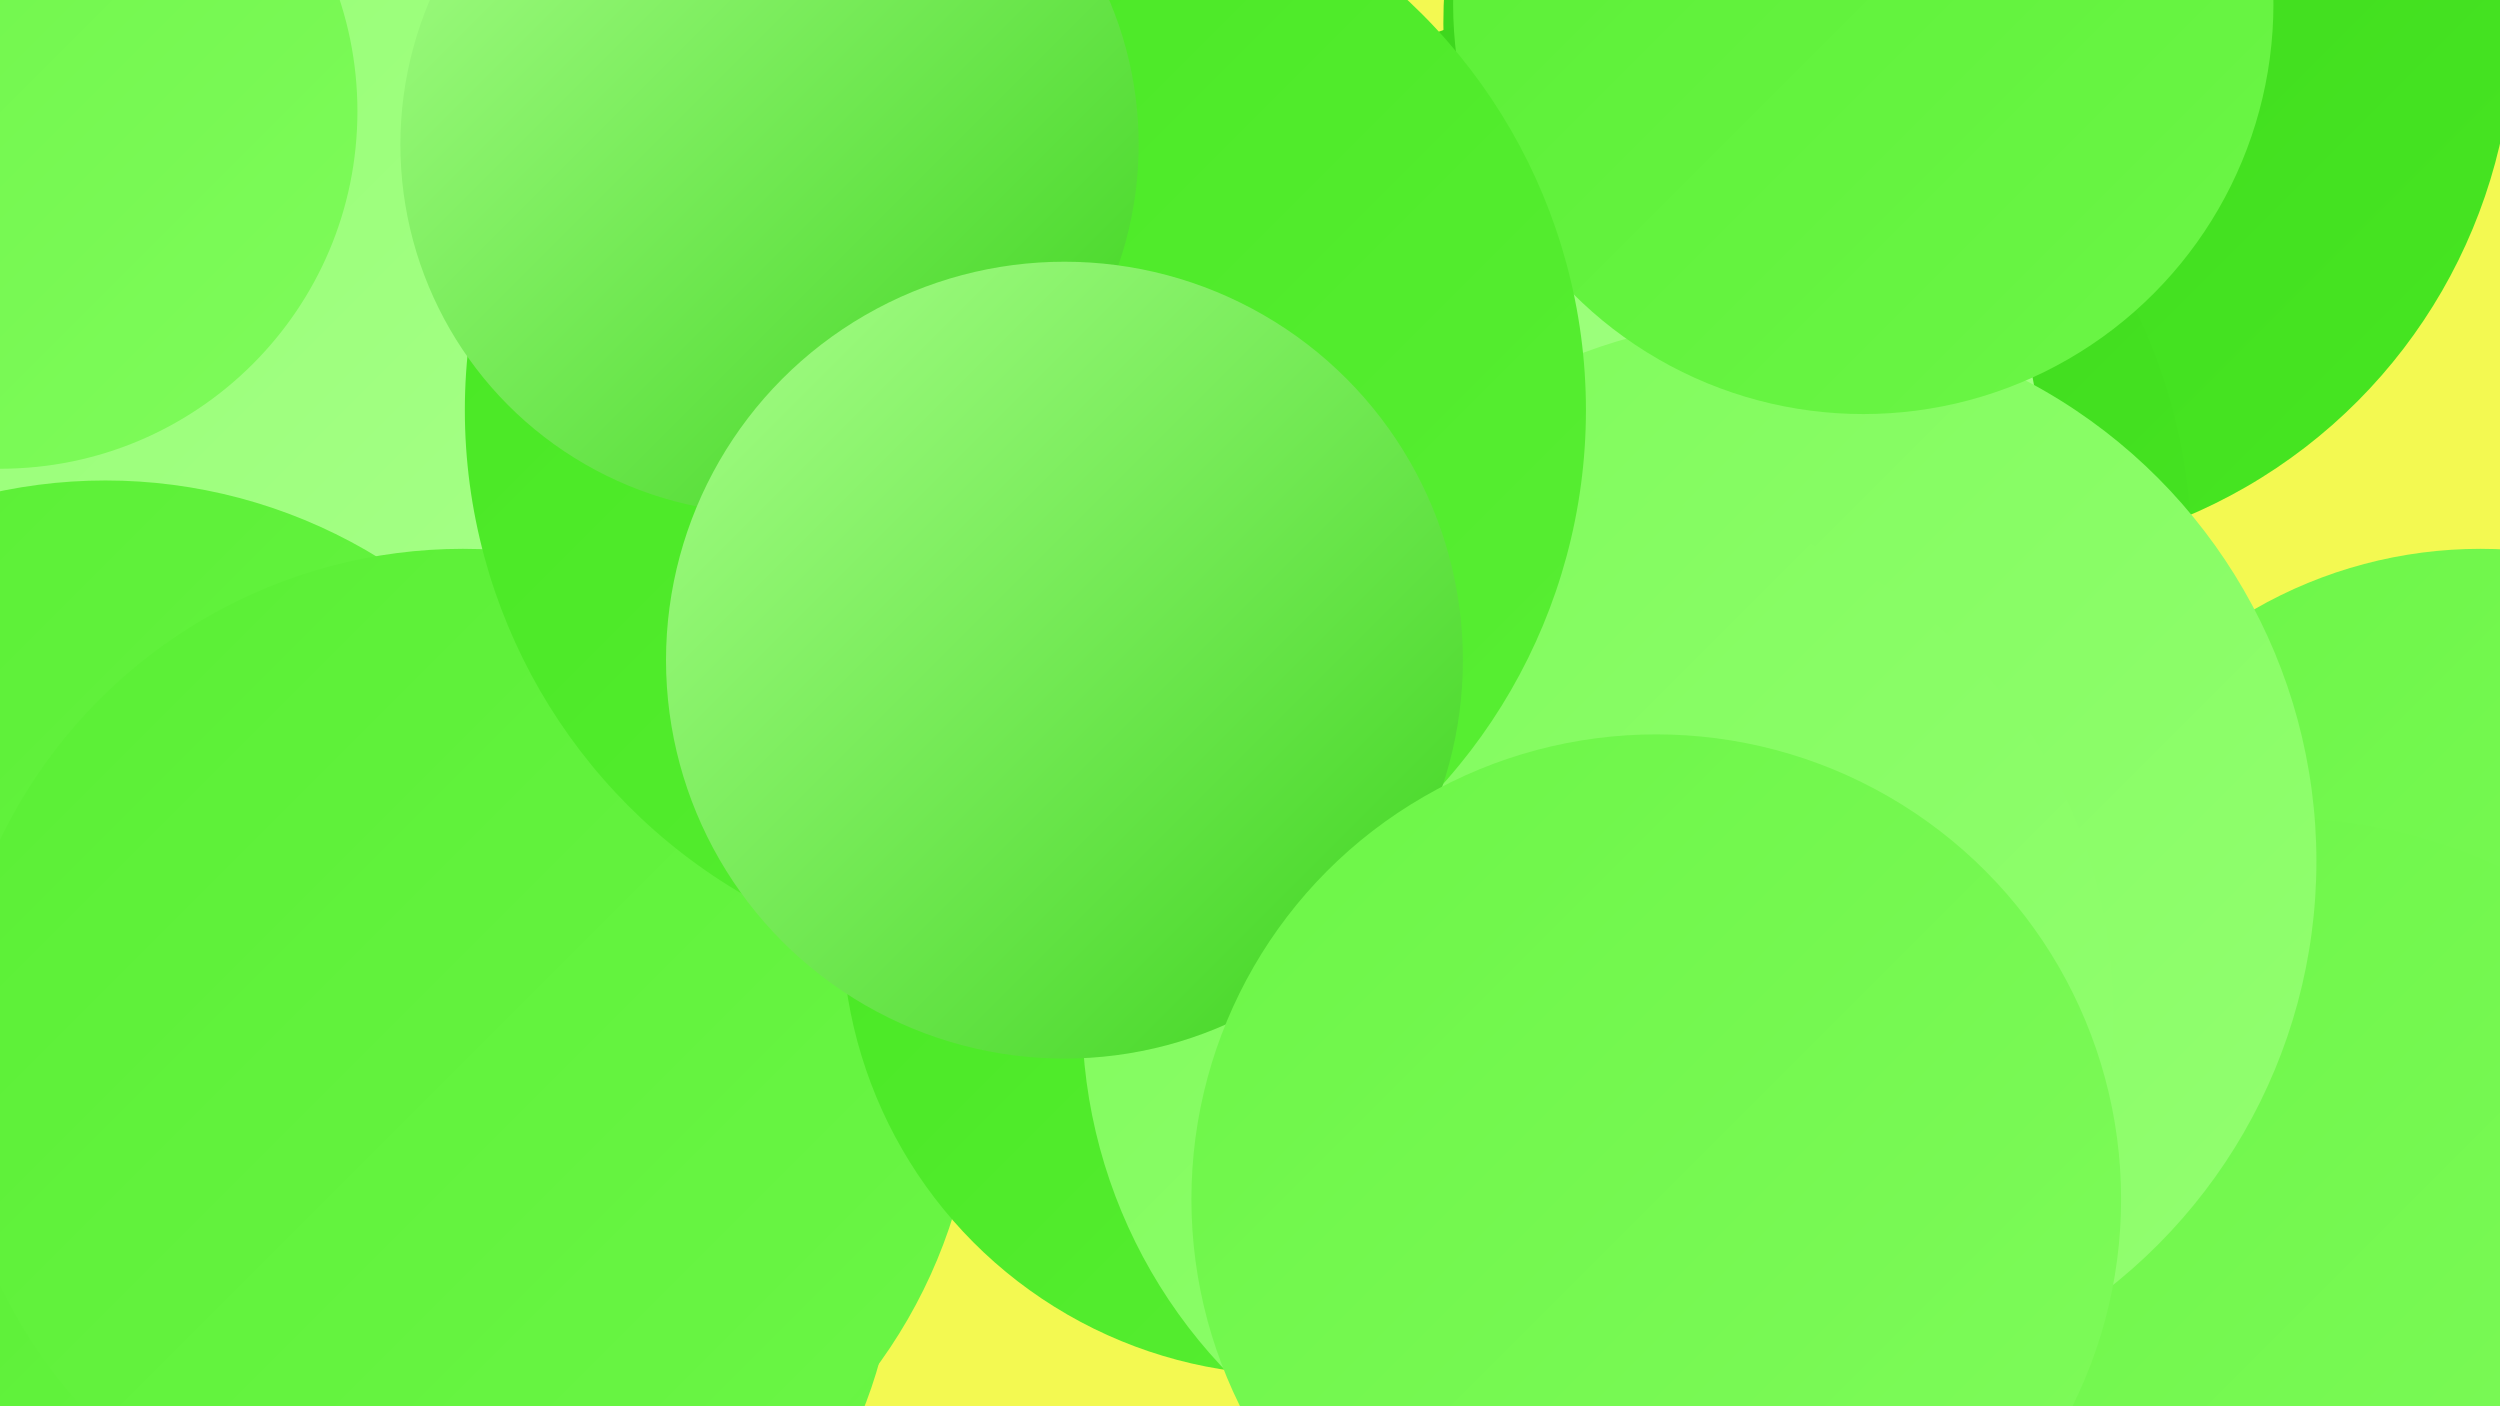
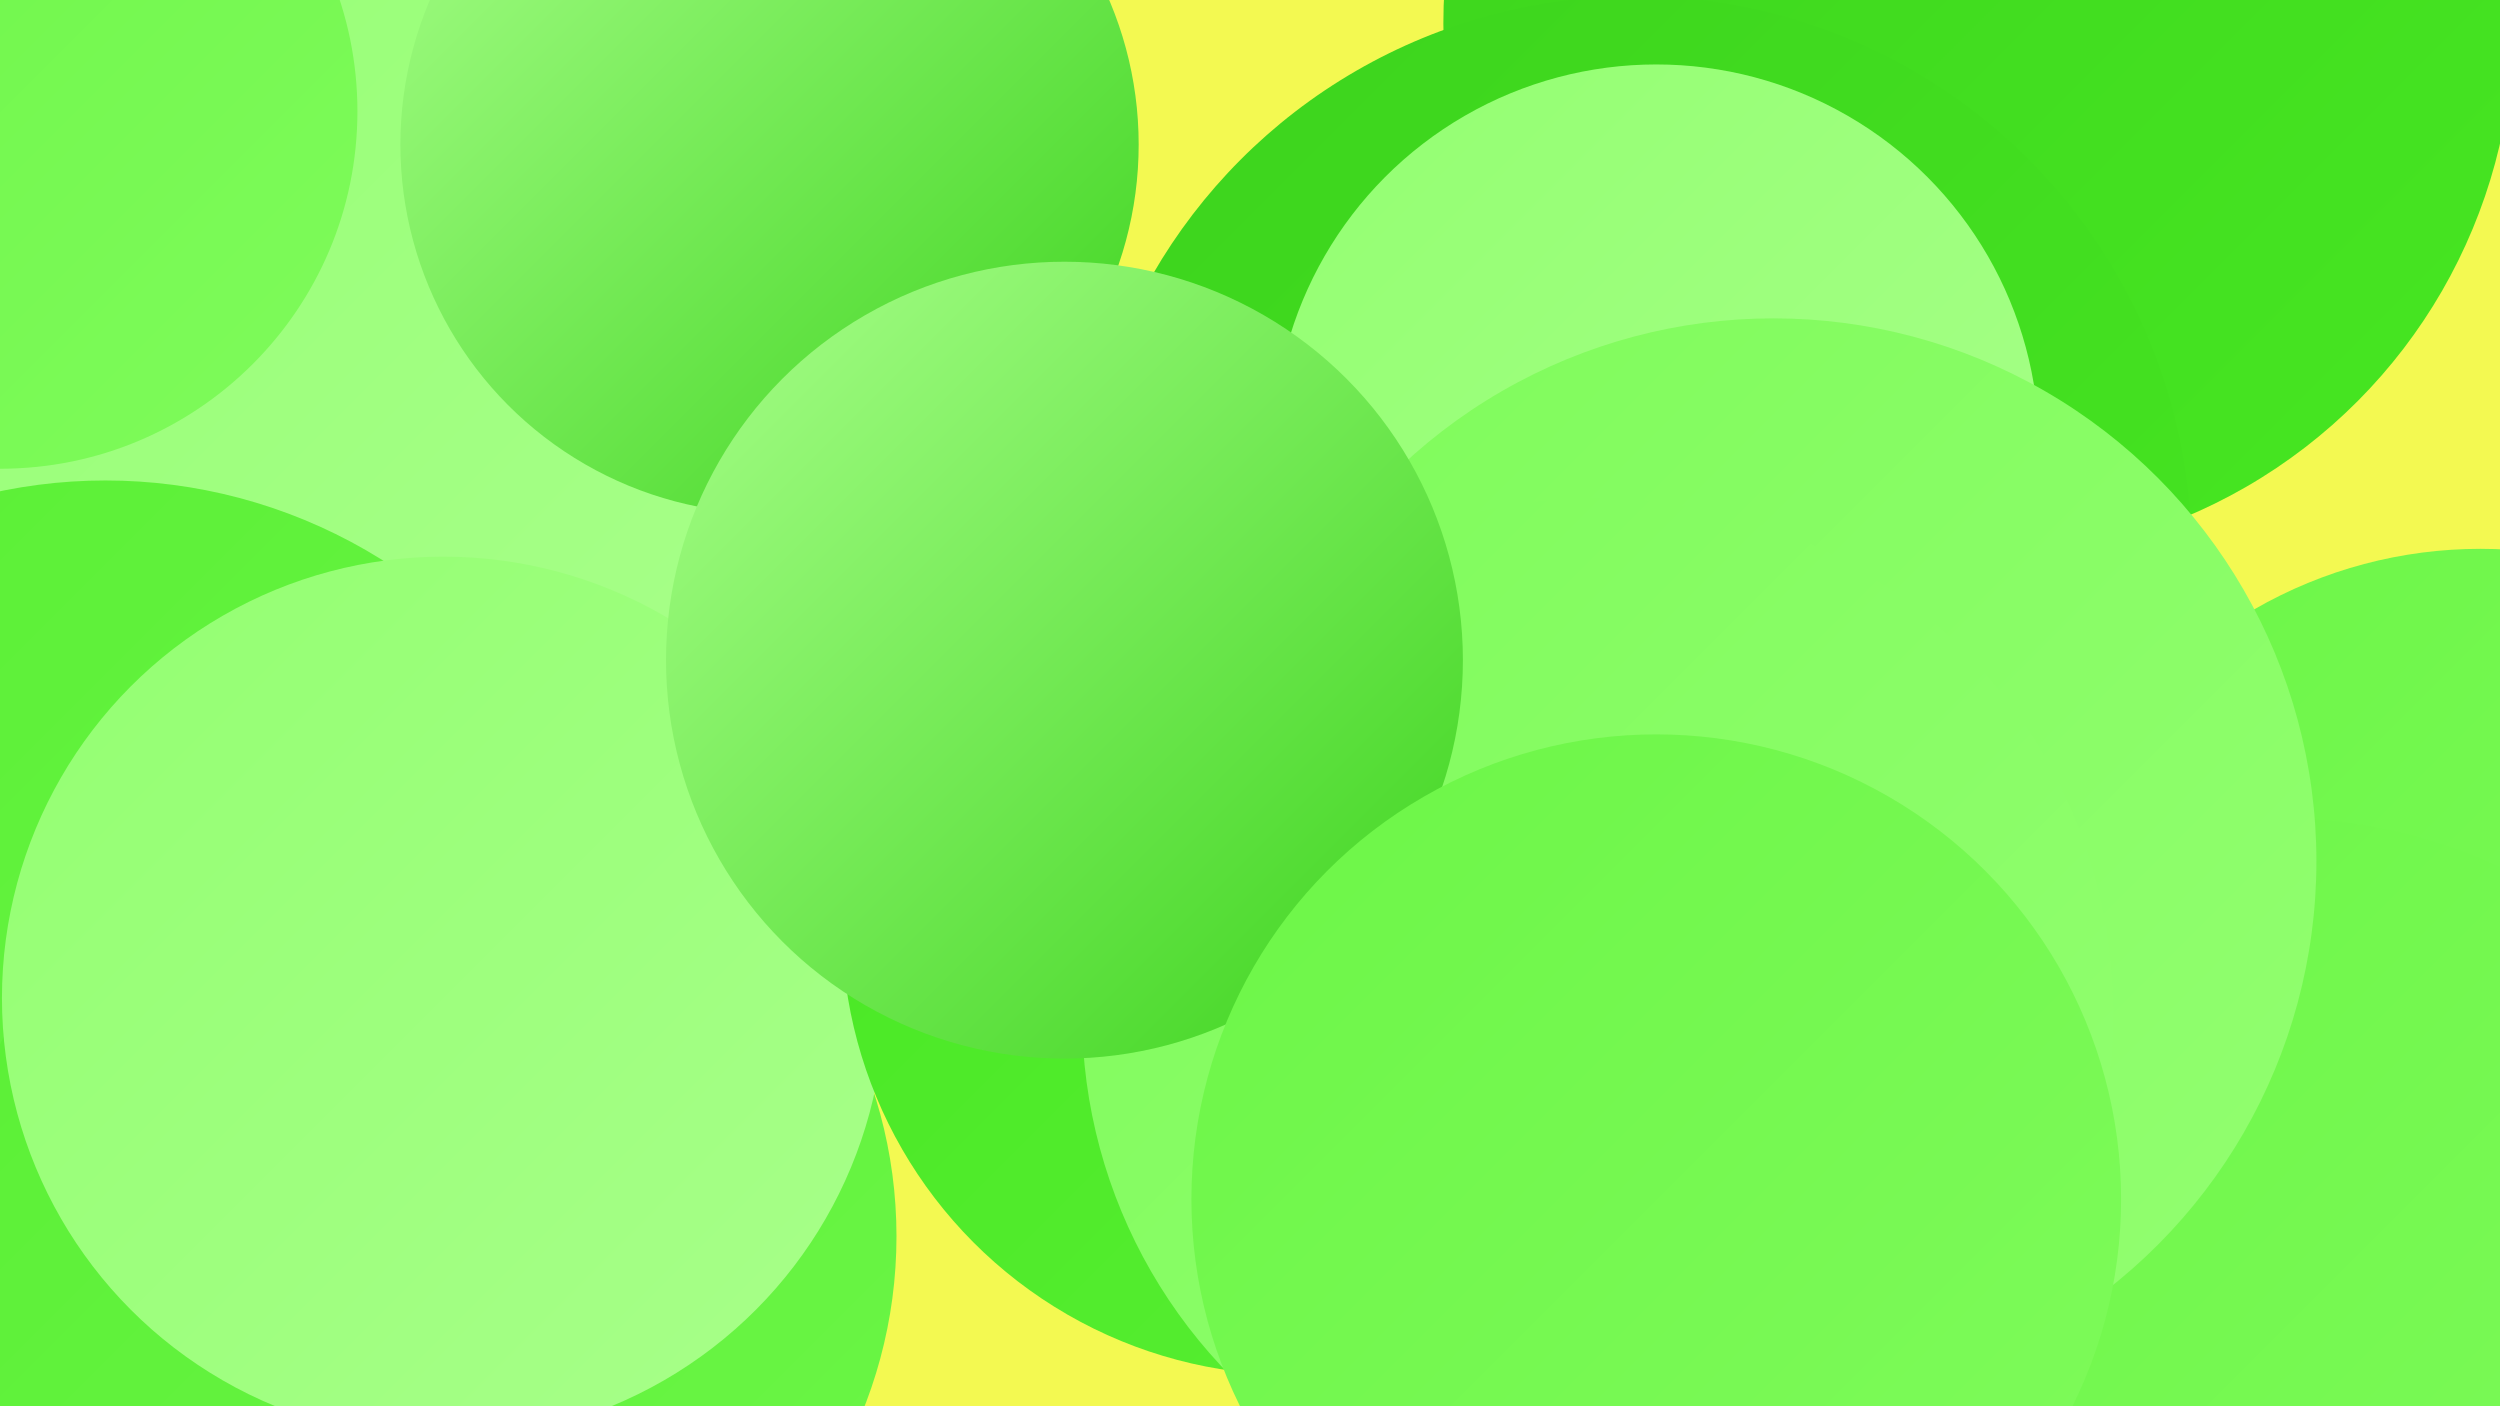
<svg xmlns="http://www.w3.org/2000/svg" width="1280" height="720">
  <defs>
    <linearGradient id="grad0" x1="0%" y1="0%" x2="100%" y2="100%">
      <stop offset="0%" style="stop-color:#3cd31d;stop-opacity:1" />
      <stop offset="100%" style="stop-color:#47e722;stop-opacity:1" />
    </linearGradient>
    <linearGradient id="grad1" x1="0%" y1="0%" x2="100%" y2="100%">
      <stop offset="0%" style="stop-color:#47e722;stop-opacity:1" />
      <stop offset="100%" style="stop-color:#59ef34;stop-opacity:1" />
    </linearGradient>
    <linearGradient id="grad2" x1="0%" y1="0%" x2="100%" y2="100%">
      <stop offset="0%" style="stop-color:#59ef34;stop-opacity:1" />
      <stop offset="100%" style="stop-color:#6cf647;stop-opacity:1" />
    </linearGradient>
    <linearGradient id="grad3" x1="0%" y1="0%" x2="100%" y2="100%">
      <stop offset="0%" style="stop-color:#6cf647;stop-opacity:1" />
      <stop offset="100%" style="stop-color:#7ffb5b;stop-opacity:1" />
    </linearGradient>
    <linearGradient id="grad4" x1="0%" y1="0%" x2="100%" y2="100%">
      <stop offset="0%" style="stop-color:#7ffb5b;stop-opacity:1" />
      <stop offset="100%" style="stop-color:#93ff71;stop-opacity:1" />
    </linearGradient>
    <linearGradient id="grad5" x1="0%" y1="0%" x2="100%" y2="100%">
      <stop offset="0%" style="stop-color:#93ff71;stop-opacity:1" />
      <stop offset="100%" style="stop-color:#a8ff8a;stop-opacity:1" />
    </linearGradient>
    <linearGradient id="grad6" x1="0%" y1="0%" x2="100%" y2="100%">
      <stop offset="0%" style="stop-color:#a8ff8a;stop-opacity:1" />
      <stop offset="100%" style="stop-color:#3cd31d;stop-opacity:1" />
    </linearGradient>
  </defs>
  <rect width="1280" height="720" fill="#f3f951" />
  <circle cx="1270" cy="513" r="232" fill="url(#grad3)" />
  <circle cx="132" cy="152" r="268" fill="url(#grad5)" />
  <circle cx="54" cy="513" r="267" fill="url(#grad2)" />
  <circle cx="1013" cy="12" r="274" fill="url(#grad0)" />
  <circle cx="782" cy="239" r="200" fill="url(#grad0)" />
  <circle cx="837" cy="283" r="285" fill="url(#grad0)" />
  <circle cx="848" cy="229" r="196" fill="url(#grad5)" />
  <circle cx="219" cy="633" r="240" fill="url(#grad2)" />
  <circle cx="227" cy="511" r="226" fill="url(#grad5)" />
-   <circle cx="237" cy="544" r="263" fill="url(#grad2)" />
  <circle cx="1168" cy="683" r="264" fill="url(#grad3)" />
  <circle cx="0" cy="57" r="183" fill="url(#grad3)" />
  <circle cx="662" cy="473" r="231" fill="url(#grad1)" />
  <circle cx="908" cy="441" r="278" fill="url(#grad4)" />
  <circle cx="818" cy="519" r="264" fill="url(#grad4)" />
-   <circle cx="954" cy="2" r="210" fill="url(#grad2)" />
-   <circle cx="525" cy="210" r="287" fill="url(#grad1)" />
  <circle cx="394" cy="74" r="189" fill="url(#grad6)" />
  <circle cx="545" cy="338" r="204" fill="url(#grad6)" />
  <circle cx="848" cy="614" r="238" fill="url(#grad3)" />
</svg>